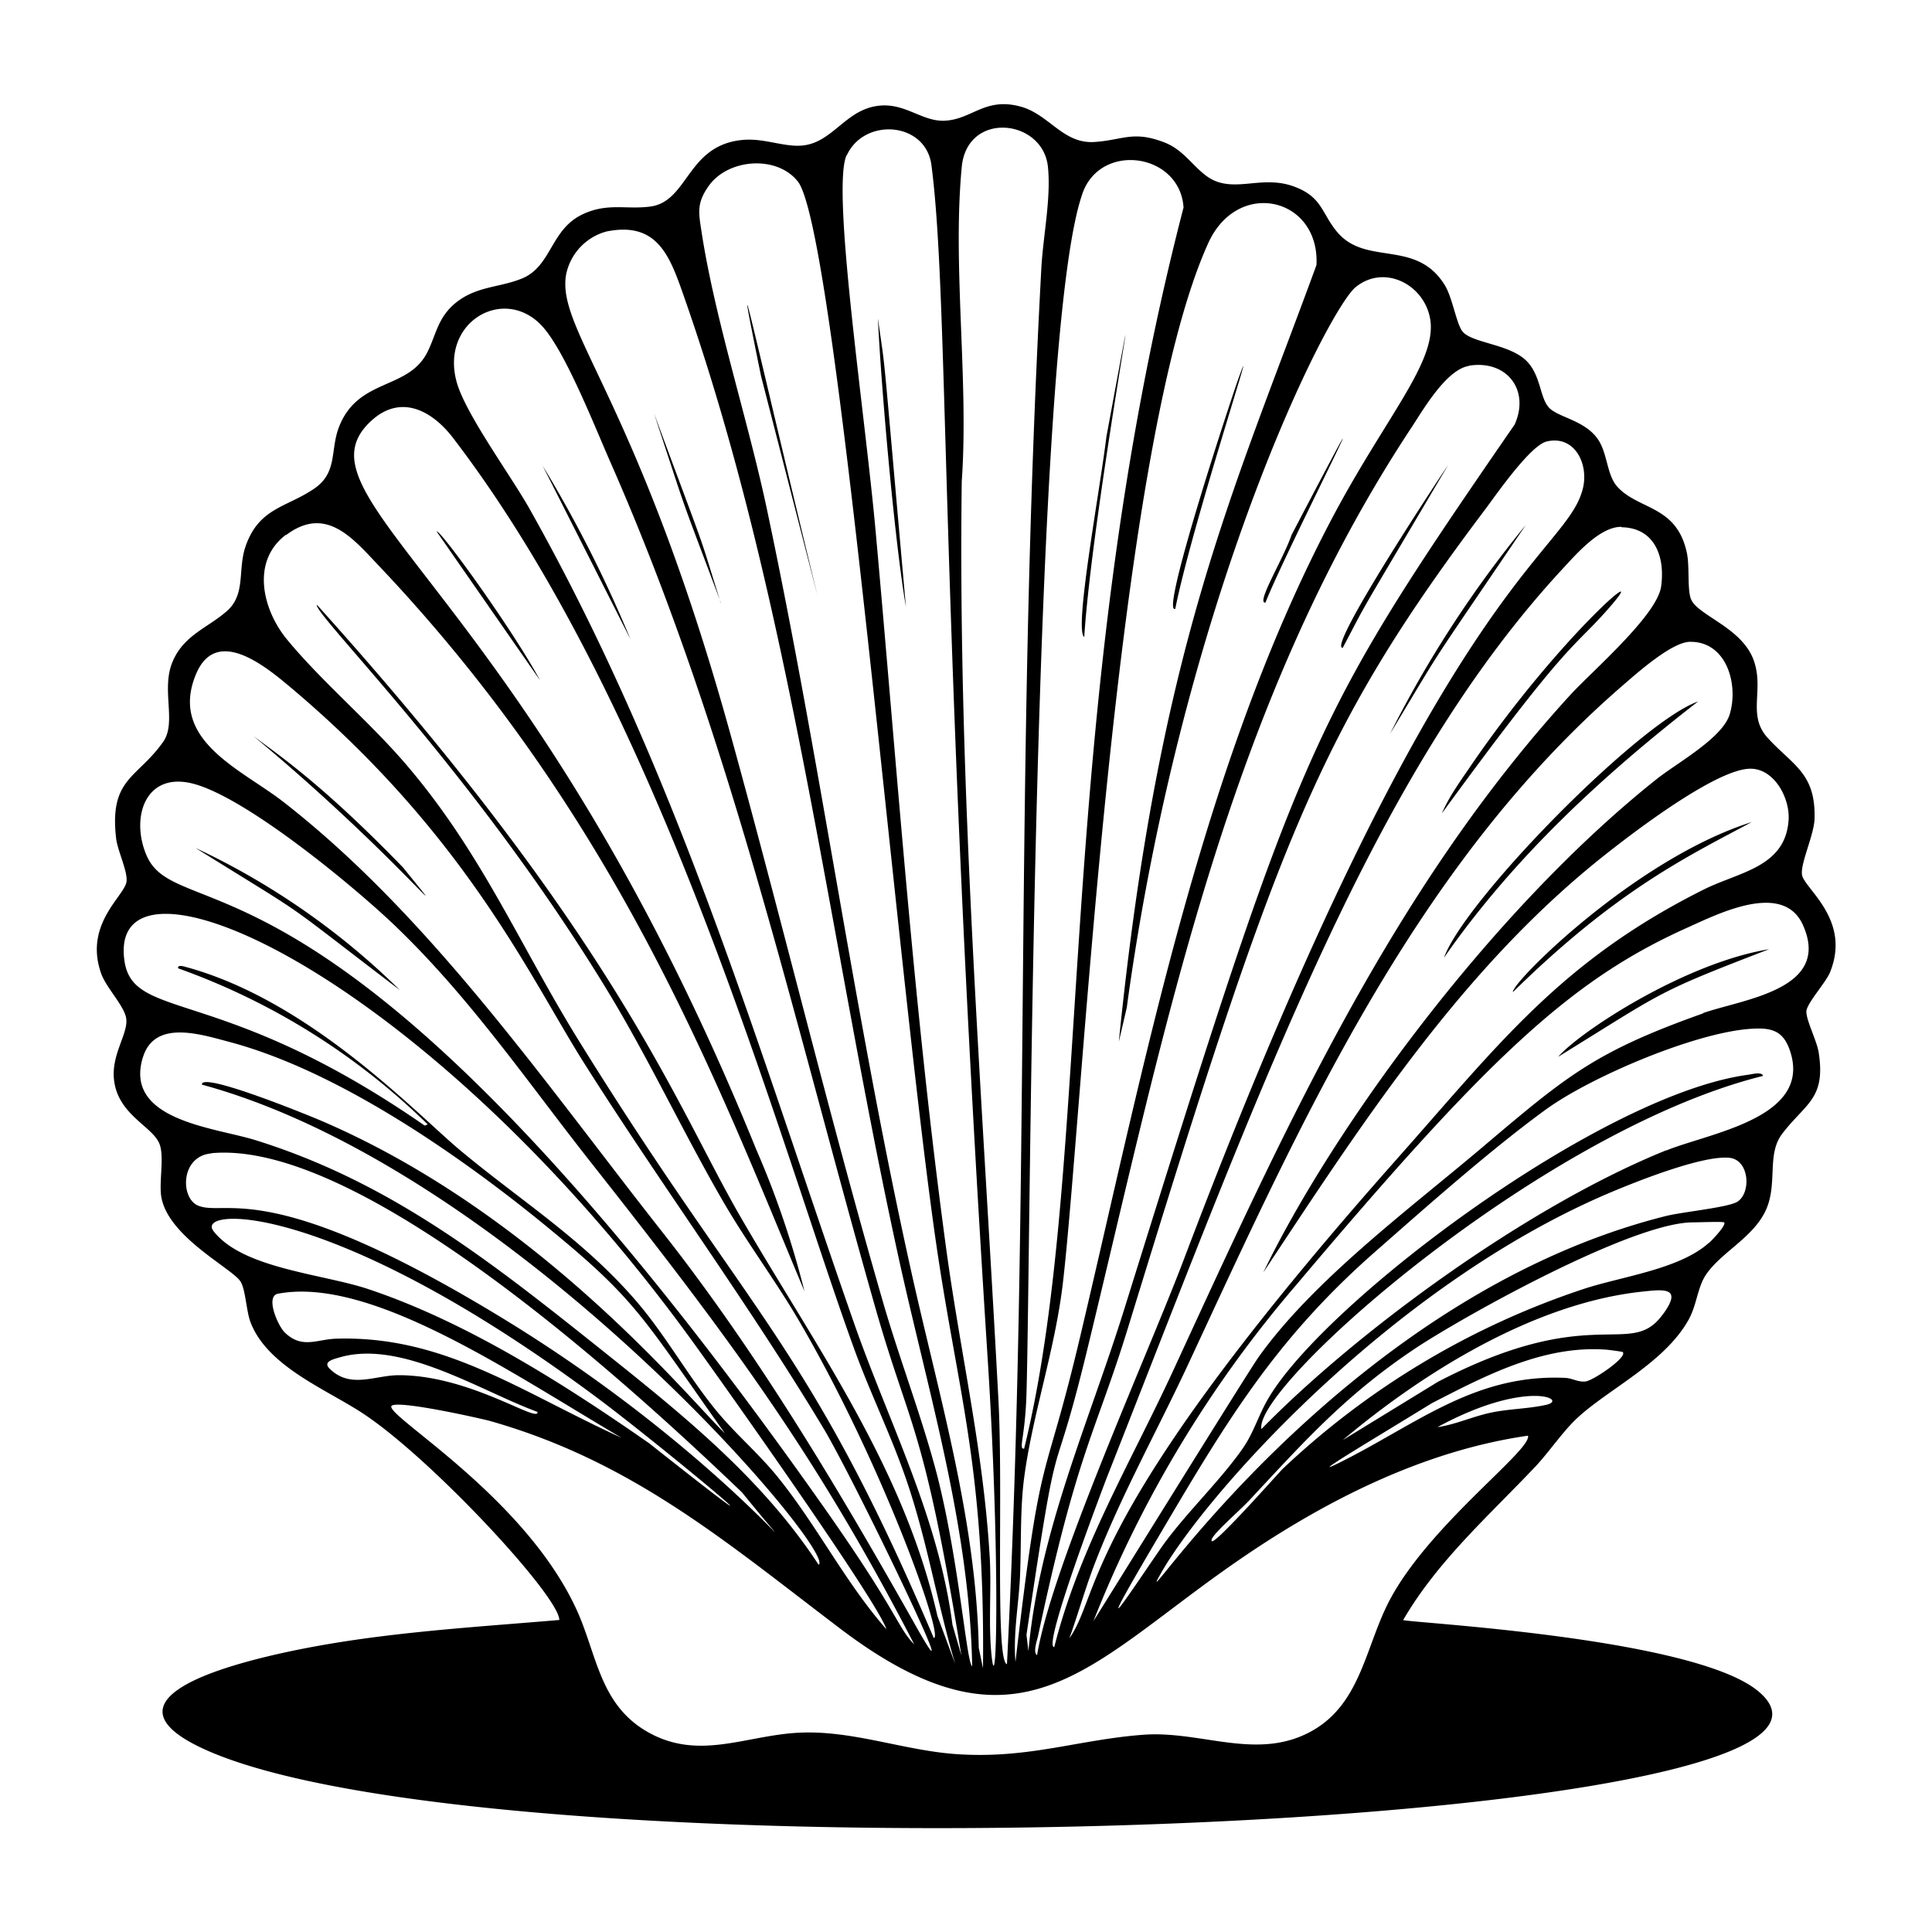
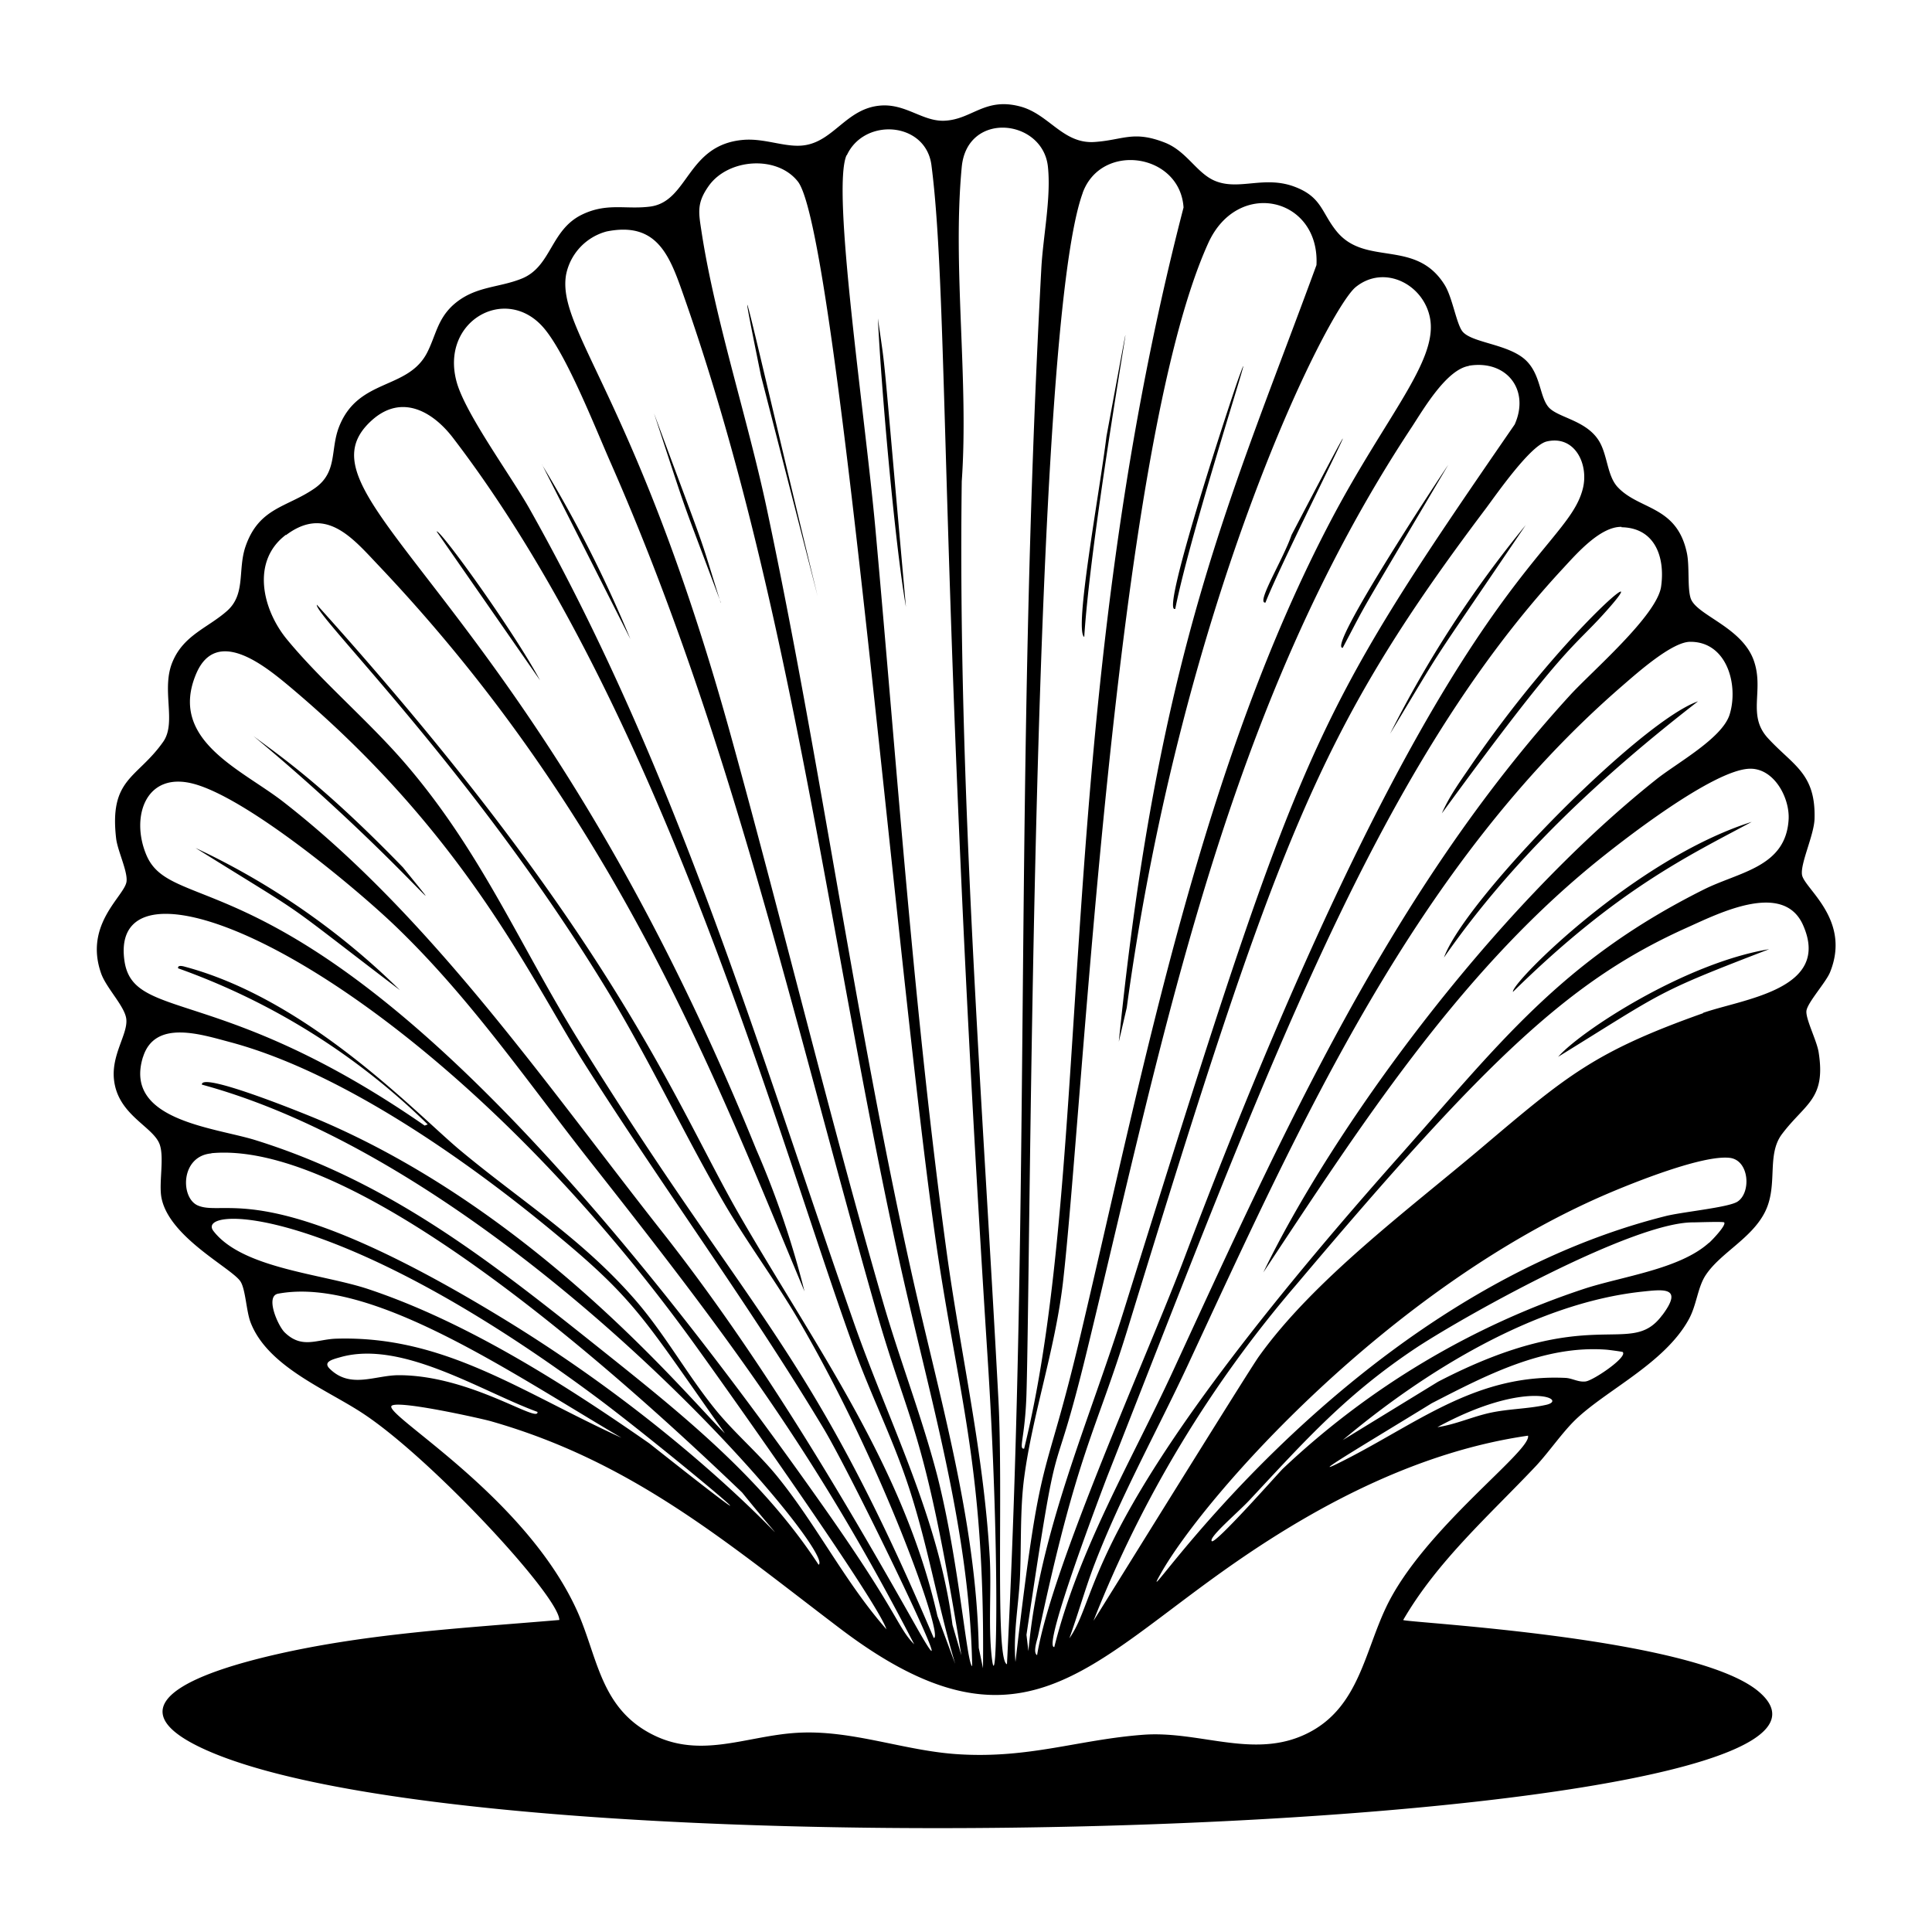
<svg xmlns="http://www.w3.org/2000/svg" viewBox="0 0 1000 1000">
-   <path d="M806.5 547c55.6-34.3 49.7-32.8 109.2-55.7-43.8 7.2-97.8 42.6-109.2 55.7m-16.8-275.2a585 585 0 0 0-70.2 108c30.9-51.2 15.4-27.1 70.2-108M207 512.5a381 381 0 0 0-105.8-73.6c63.6 39.6 39.4 23 105.8 73.6m73.6-272 45.7 90.3a657 657 0 0 0-45.7-90.2m666.6 262.7c11.2-27.5-13.6-43.5-14.5-50.6-.8-6 6.2-20.4 6.5-28.8.7-23.6-11-27.6-24-41.7-11-11.8-2.2-24.3-7.2-39.6-5.8-18-29.9-24-32.9-32.9-1.8-5.4-.5-16.7-2-23.6-5.3-24.7-24.9-22-36-34.2-5.5-6.2-5-17.2-10-24.5-6.9-10.1-21-11.3-25.6-16.7s-4-16.7-11.6-24.1c-8.9-8.6-27.9-9-32.9-15-3.2-4-5.2-17.7-9.3-24.2-15-24-41-9.3-55.9-27.7-7.8-9.6-7.6-17.7-21.6-23-15.5-5.9-28.3 1.8-40.6-2.8-10-3.7-15-15.5-26.7-20.1-16.4-6.4-21.5-1.3-36.5-.3-16.3 1-23.5-14.5-38.4-18.4-18.5-4.9-25 7-39.6 7.4-11.3.2-20-9.2-33.3-7.8-16.6 1.7-23.3 17.5-37.6 20.3-10 2-21-3.6-32.8-2.6-29.2 2.5-28.2 31.7-48 34.5-12.8 1.7-22.5-2.2-35.7 4.3-16.1 8-15.6 26.6-30.7 32.9-12.4 5.1-24.8 3.8-36 14-7.8 7.3-8.7 15.3-13 24-9.9 20-35.8 13.3-45.8 38.8-4.7 12-.6 23.5-12.7 31.9-14.3 9.9-28.7 9.8-35.7 30-4.2 12.2.3 24.9-9.8 33.6-9.7 8.5-22 12.3-27.8 25.7-6.4 14.4 2.1 31.6-5 41.8-13.4 19.1-28 18.8-24.4 50 .7 6.3 6 17 5.4 22.3-.8 7.5-22.3 22-13.1 47.8 2.8 7.7 12.6 17.3 13 23.8.6 7.7-7.8 18.2-6.4 31 2 18.7 20.9 24.4 23.8 34 2.1 6.7-.4 18.5.6 26.1 3 21.2 37.2 37.7 41.2 44.6 2.5 4.2 2.9 15 5 20.7 8.7 23.2 39.6 35 58.4 47.5 35.5 23.4 101.5 94.6 101.5 106.8-50.6 4.3-102 7-151.6 19-24.6 6-85.6 23-33 47.5 152 70.7 893 43.7 805.2-29.6-33.8-28.2-183.8-35.6-183.8-36.9 17.7-30.5 44.6-54.2 68.6-79.6 6.8-7.3 13.6-17.3 20.5-24 15.8-15.3 46-29.1 58.6-51.8 4.3-7.7 4.6-16.8 9-23.3 7.6-11.3 23.3-18.6 30.3-32 7.4-14.1.7-30 9.2-41 12-15.8 22.7-17.9 18.8-42.3-1-6-6.7-17-6.3-21.2s10-14.7 12.2-20M875 332.2c19 0 25 22.6 20.2 37.8-4 12.3-27.4 25-37.9 33.4-86.7 69-168.5 182.7-203.4 255.2 49.8-75.2 99.7-152.7 170-210.6 15.8-13 62.4-49.2 81.4-50.1 12.7-.6 21 14.7 20.5 26-1.3 25-25.5 27.3-43.9 36.5-74.2 37.1-106.3 80.3-159.5 140.2C558 786 570.3 824.2 553.5 848c4.3-12 7.8-24.3 12.2-36.2 13.6-36 32.7-70.1 49-105 58.7-126.2 117.7-259 225.2-352 7.3-6.3 25.6-22.7 35-22.6m-35.6-59.3c17.4.3 22.6 15.6 20.5 30.6-2 15-36 44.1-47.2 56.4-92.4 101-148.7 226.7-205.4 349.6-21.8 47.2-48.7 92-61.5 143-6.5.7 25-82 27.3-88C654 559 711 399.7 809.2 294c7.1-7.7 19.2-21.5 30.1-21.3m-38.7-44.2c14.5-3.4 21.8 11.7 18.7 24.3-8.8 35.5-72.3 44-206.7 399.5-19 50-68.5 159.3-75.8 204.4-2.3-1.3 0-7.7.5-10 20.4-96.1 29.7-104.6 46.6-159.6 77.3-251.7 97.8-308 185.4-424.2 5.7-7.7 23-32.5 31.3-34.4m-40.3-39.2c19.5-3.2 31.7 12.5 23.7 30.4C676.8 375.2 673.6 384 581.7 678.3c-18.2 58.2-43.8 114.6-49.4 176.3l-1-8.4c18-121.2 11.8-66.8 31.5-147.8 40.4-166.3 72-332.2 167.9-477.3 6.2-9.5 18-29.8 29.6-31.7m-134.9-63.6c15.3-33.7 57.8-23.6 56 11.4-43.7 119.3-81.7 198.4-102.3 402l4.1-17.6c29-213 104.1-361.3 118.5-373 14.8-12 35.3-1.4 38.5 16.2 4 22-22.5 50.2-50.6 103.2-67.3 127.3-97 282-130 421.7-19.8 84.2-20.4 53.5-34 170.5-1.2-14.5 1.5-28.7 2.3-43 .8-16.9 0-35.7 2.2-52.3 4.3-32.7 15.8-65.5 20-100.4 10.4-89 26.5-431.2 75.3-538.7m-65-26c9.7-26.5 50.4-20.4 52.2 7.6-68.3 263.3-46 494-82.5 642.4-3.1.4.5-5.6 1.2-28.3 2.3-77 2.7-549.2 29.1-621.6m-62.6-13.5c2.8-29.2 42-24.9 44.6-.1 1.7 16-2.5 36.1-3.4 52.4-14.2 263-5.3 477-17.8 722.7-6.2-1.8-1.9-88.6-4.4-136.6-8.4-158.6-21.1-316.6-19-475.7 3.7-52.3-4.9-111.2 0-162.7m-59.5-6c9-19.7 40.8-17.5 43.8 5 9.3 71.2 4 225.6 29 616 6.5 100.3 5 181.4 2.2 156.1-1.8-16.3-.1-34.9-1-51.3-3.2-54.6-14.8-104-22.2-157.3-17-124.2-25.6-249.3-36.9-374.2-5.5-61-23-176.8-15-194.4M367 96c10.2-14 35.3-15.7 46-2 19.6 25.2 50 395 70.4 541.5 11.6 84.1 26.5 120.7 25.4 228l-2.2-10.6c-1.4-66.9-20.8-131-35.1-195.5-29-130.4-46.8-263-74.5-393.6-9.8-46.3-26.8-98-33.8-143.3-1.6-10.5-2.8-15.3 3.8-24.5m-74 46.2a29 29 0 0 1 21-22.4c25.9-5.2 32.5 12.2 39.6 32.5 55.7 158 75.3 332.8 111 496.3 15.4 70.8 37.2 140.6 38.6 213.8-2.9-1.3-6.7-53.7-18-98.3-8-30.8-19.6-60.4-28.4-91-27.7-95.7-51.1-192.9-77.6-289C330.6 206.9 288 171.4 293 142.2m-11.5 27.6c11.9 14 26.7 51.9 34.7 70 62.2 141.5 94.3 287.5 136.4 435.4 18.6 65.6 25.3 60.4 45 181.6L493 841c-7.3-56-32.8-104.3-51-156.3-51-146.1-91.4-285.4-168-421.5-9.6-17-32.7-48.5-37.5-65-9.2-31.9 25.4-51.4 45-28.4M148 277c20.3-15.3 34 .9 47.3 15 124.1 130.6 175.3 267 221.1 376.4a469 469 0 0 0-25-73.5c-118-290.7-243.3-337.2-199-377.3 15.5-14 31.7-4.6 42.2 9.2 109.4 143 169 365.9 208 472.7 8.3 22.6 19 44.3 26.7 67 10.6 31 15.8 63.4 25.1 94.7l-9.2-24.8c-17.5-77.5-63.7-140.3-102.4-207.4-33.1-57.4-64.2-144.4-218.8-316-1.7 5 82.6 87.4 152 202.4 20.7 34.5 37.8 71 57.9 105.8 12.1 21 26.7 40.5 39 61.3 44 75 76 165.9 70.4 165.3-65-152.8-94.9-166.2-182.5-307.2-31.2-50-50.6-97.7-89.4-143.5-19.4-23-44.7-44-63-66.3-12.6-15.4-18.5-40.4-.4-54m-46.4 71.8c10.4-24.2 35.1-4.2 47.4 6 92 77 125.1 151 153.3 195.6 40 63.3 85.5 125.1 124 189.2 16.6 27.8 77.6 155.1 47.9 102.5-39.8-70.5-81.2-140.4-131.3-204.1-60-76.1-119.7-163.2-196.3-222.8-21.6-16.8-59.7-31.9-45-66.4m-1.4 57.1c27.5 7.3 82.5 52.7 104 73.2 39.2 37.5 68.7 81 102 123.2 71.8 91.1 115.8 150 167 249-8.9-9-7.7-15.6-48-72.7-251.2-356-333-296.3-349.5-336-8.2-19.6-.3-43.3 24.5-36.7m-35.8 91.5c-9.3-66.1 153.8 4.6 292.8 195.4 18.8 25.9 97.4 136.9 101.6 150.7-21.4-24.3-36.3-54.4-56.9-79.6-9.7-11.8-21.4-21.7-31.1-33.5-15.3-18.7-26.9-40.3-43-58.5-27.3-31-58.2-50.2-89-75.8-22-18.1-77.7-78-143-95.5-1-.3-4-1.1-3.6.8A355 355 0 0 1 221.4 582l-1.6.6c-105.7-73.3-151-53.8-155.4-85.4m9.6 50c6.1-19.7 30-11.8 45.1-7.8C177.5 555 243.8 602 289.9 640.6c40 33.3 44.4 43.6 85.3 101.3-18.3-17.6-96-113.3-208.7-161.7-6.5-2.8-62.7-25.8-62-18.8 161.8 44 329.6 243 319.2 248.5-29.5-45.1-71-78.2-112.6-111.4-56.7-45.2-108.6-86.5-179-108.4-21.3-6.6-68.3-10.2-58.1-43m35.4 49.8c78-7.3 218.2 121.5 274.7 175.6 46.5 57.5-5.8-17.3-120.4-88C139.6 608.1 117 630.1 102.5 624c-9.2-3.8-9.2-25.6 6.9-27m1.1 40.2c-9.8-12.7 61.1-16 198.2 86 33.6 25 120.7 97.8 27.4 23.9-43.8-30.5-94.4-62.8-145.3-79.8-23.8-8-65.2-10.6-80.3-30.1m36.8 52.4c-3.5-3.5-10.2-18.8-3.3-20 48.2-9 121 41.3 177.7 74.6-52.4-23.9-91.8-53-147.7-51.3-10 .3-17.7 5.5-26.7-3.3m23.4 18.9c-3.9-3.8 1.9-5 6.1-6.2 31.7-8.5 72.4 17.9 101.4 28.5.8 6.3-34.7-19-71.8-19-12.3 0-25 7.2-35.7-3.3m546.8 123.3c-11 23-14.2 50.5-38.4 64.1-28.2 15.8-57-.2-87.2 2-33.6 2.5-59 12.4-95.8 10.1-28-1.7-55.2-12.8-83.5-11.1-27.6 1.6-52.2 15-79-1.4-22.7-14-24.7-38.2-34.3-60.4-25.7-58.6-96.7-100.4-96.8-107-.1-4.4 47.4 6.3 51.5 7.5 73.3 20.9 121.9 62.6 180.4 107 93.5 71.2 128.3 19.2 205.2-34 45-31.2 96.5-57.6 151.3-65.5 2 7.8-54.3 48.5-73.4 88.7M800 727.2c-9 2-19 2-28.4 4s-18.1 6.1-27.6 7.5c46.3-25.2 68.6-14.1 56-11.5m21-12.2c-4 .6-7-1.6-10.7-1.8-44.5-2.1-74 21.4-110.8 40.7-31 16.1 8.1-7 41.6-27.6 27.8-14.3 58-30.2 90.5-27.7 1.3.1 8 1 8.3 1.2 2.7 2.6-14.9 14.5-19 15.2m39.4-34.2c-16.7 22.5-36.2-7.1-116 34.4L695 745.4c41.8-35.2 99-70.7 154.5-76.8 11.3-1.2 22-2.8 11 12m24-37.3c-15.1 13.6-44.6 17.3-64.3 23.7a418 418 0 0 0-156.3 93.3c-2.6 2.6-35 39.3-36.7 37.4-1.7-2 13.4-14.7 19.5-21.2 29.2-31.3 50.3-55 86.8-79.2 27.6-18 112-64.6 142.7-64.6 2.4 0 15.6-.5 16.2 0 1.4 1.3-6.5 9.5-7.8 10.6m14.5-21.2c-5.2 3-28.7 5.2-37.2 7.4-171.4 43.2-280.5 219.2-261 184.8 22.6-39.9 117.8-147.7 230.6-196.2 14-6 49.8-20.4 63.8-18.8 10.3 1.2 11.2 18.4 3.8 22.8m-36.7-26.7c-72.5 29.3-160.7 94.3-209.5 144.3-4.2-22.4 145-154.3 259.6-182.8-.3-2.2-5.4-1-7-.7-76.2 9.7-219.6 117.4-249 167.6-5 8.4-7.6 17.8-13.2 25.8-11.1 16-27.8 32-39.9 48.2-8.4 11.3-47.5 71.8-5.3.2 35.3-59.9 60.8-103.7 113.8-150.2 26.5-23.3 60-53 88.2-73.5 23.4-17 77.6-40 106.3-41.8 10.8-.7 16.8 1 20.3 12 10.8 34.2-41.5 41.8-64.3 51m19.2-71c-56.4 20-70.8 32.5-115 69.9-37.5 31.7-86.7 68.2-115 107.8-5.1 7-85.5 136.9-85.6 136.8a611 611 0 0 1 105-174c99.7-118.2 142.3-158 202.7-185 16.2-7.3 49.3-23.9 59.5-1.2 15 33.5-31 38.3-51.8 45.6m-134-28.7c36-51.7 82-94.2 131.5-132.6-30.2 10.6-120.6 102.5-131.5 132.6m159.3-70.2c-60.5 19.1-124.7 83.5-123.6 88 54-53.1 91-70.5 123.6-88M746.3 421c64.5-88.4 67.2-84.8 84.1-103.6 29.7-32.9-22.7 10.4-70.5 81-4.9 7.1-10.2 14.7-13.6 22.6M695 335.3c14.7-27.8 3.8-8.7 54.6-94.7-4.8 7-63 95.3-54.6 94.7m-469-60.2 53.5 77c-13.7-25.6-52-78.6-53.5-77m242.9 39c-13-145.7-10-117.3-14.5-149.3 1.6 34.5 8.6 115.3 14.5 149.3m-45.7-5.5c-28.6-117.3-47.4-202.9-29.3-114zm231.8 3.3c10.2-26.2 75.8-154 13.5-35-4.2 12.4-18.6 35.6-13.5 35m-282 0c-12.5-40-5-18.5-34.5-98 19.6 59.6 11.8 37.1 34.6 98m235.2 3.3c8.6-43.2 45-153.4 32.7-119.2-2.9 7.8-39.9 119.8-33 119.2m-46.8 14.5c4.3-67.5 37.4-243.4 11.5-103.8-3.5 28.7-16.9 100.5-11.5 103.8M208.6 449c-41.3-42.6-63.4-57.5-77.4-68 72.5 60.2 109.5 107.7 77.4 68" />
+   <path d="M806.5 547c55.6-34.3 49.7-32.8 109.2-55.7-43.8 7.2-97.8 42.6-109.2 55.7m-16.8-275.2a585 585 0 0 0-70.2 108c30.9-51.2 15.4-27.1 70.2-108M207 512.5a381 381 0 0 0-105.8-73.6c63.6 39.6 39.4 23 105.8 73.6m73.6-272 45.7 90.3a657 657 0 0 0-45.7-90.2m666.6 262.7c11.2-27.5-13.6-43.5-14.5-50.6-.8-6 6.2-20.4 6.5-28.8.7-23.6-11-27.6-24-41.7-11-11.8-2.2-24.3-7.2-39.6-5.8-18-29.9-24-32.9-32.9-1.8-5.4-.5-16.7-2-23.6-5.3-24.7-24.9-22-36-34.2-5.5-6.2-5-17.2-10-24.5-6.9-10.1-21-11.3-25.6-16.7s-4-16.7-11.6-24.1c-8.9-8.6-27.9-9-32.9-15-3.2-4-5.2-17.7-9.3-24.2-15-24-41-9.3-55.9-27.7-7.8-9.6-7.6-17.7-21.6-23-15.5-5.9-28.3 1.8-40.6-2.8-10-3.7-15-15.5-26.7-20.1-16.4-6.4-21.5-1.3-36.5-.3-16.3 1-23.5-14.5-38.4-18.4-18.5-4.9-25 7-39.6 7.4-11.3.2-20-9.2-33.3-7.8-16.6 1.7-23.3 17.5-37.6 20.3-10 2-21-3.6-32.8-2.6-29.2 2.5-28.2 31.7-48 34.5-12.8 1.7-22.5-2.2-35.7 4.3-16.1 8-15.6 26.6-30.7 32.9-12.4 5.1-24.8 3.8-36 14-7.8 7.3-8.7 15.3-13 24-9.9 20-35.8 13.3-45.8 38.8-4.7 12-.6 23.5-12.7 31.9-14.3 9.9-28.7 9.8-35.7 30-4.2 12.2.3 24.9-9.8 33.6-9.7 8.5-22 12.3-27.8 25.7-6.4 14.4 2.1 31.6-5 41.8-13.4 19.1-28 18.8-24.4 50 .7 6.3 6 17 5.4 22.3-.8 7.5-22.3 22-13.1 47.8 2.8 7.7 12.6 17.3 13 23.8.6 7.7-7.8 18.2-6.4 31 2 18.7 20.9 24.4 23.8 34 2.1 6.7-.4 18.5.6 26.1 3 21.2 37.2 37.7 41.2 44.6 2.5 4.2 2.9 15 5 20.7 8.7 23.2 39.6 35 58.4 47.5 35.5 23.4 101.5 94.6 101.5 106.8-50.6 4.3-102 7-151.6 19-24.6 6-85.6 23-33 47.5 152 70.7 893 43.7 805.2-29.6-33.8-28.2-183.8-35.6-183.8-36.9 17.7-30.5 44.6-54.2 68.6-79.6 6.8-7.3 13.6-17.3 20.5-24 15.8-15.3 46-29.1 58.6-51.8 4.3-7.7 4.6-16.8 9-23.3 7.6-11.3 23.3-18.6 30.3-32 7.4-14.1.7-30 9.2-41 12-15.8 22.7-17.9 18.8-42.3-1-6-6.7-17-6.3-21.2s10-14.7 12.2-20M875 332.2c19 0 25 22.6 20.2 37.8-4 12.3-27.4 25-37.9 33.4-86.7 69-168.5 182.7-203.4 255.2 49.8-75.2 99.7-152.7 170-210.6 15.8-13 62.4-49.2 81.4-50.1 12.7-.6 21 14.7 20.5 26-1.3 25-25.5 27.3-43.9 36.5-74.2 37.1-106.3 80.3-159.5 140.2C558 786 570.3 824.2 553.5 848c4.3-12 7.8-24.3 12.2-36.2 13.6-36 32.7-70.1 49-105 58.7-126.2 117.7-259 225.2-352 7.3-6.3 25.6-22.7 35-22.6m-35.6-59.3c17.4.3 22.6 15.6 20.5 30.6-2 15-36 44.1-47.2 56.4-92.4 101-148.7 226.7-205.4 349.6-21.8 47.2-48.7 92-61.5 143-6.5.7 25-82 27.3-88C654 559 711 399.7 809.2 294c7.1-7.7 19.2-21.5 30.1-21.3m-38.7-44.2c14.5-3.4 21.8 11.7 18.7 24.3-8.8 35.5-72.3 44-206.7 399.5-19 50-68.5 159.3-75.8 204.4-2.3-1.3 0-7.7.5-10 20.4-96.1 29.7-104.6 46.6-159.6 77.3-251.7 97.8-308 185.4-424.2 5.7-7.7 23-32.5 31.3-34.4m-40.3-39.2c19.5-3.2 31.7 12.5 23.7 30.4C676.8 375.2 673.6 384 581.7 678.3c-18.2 58.2-43.8 114.6-49.4 176.3l-1-8.4c18-121.2 11.8-66.8 31.5-147.8 40.4-166.3 72-332.2 167.9-477.3 6.2-9.5 18-29.8 29.6-31.7m-134.9-63.6c15.3-33.7 57.8-23.6 56 11.4-43.7 119.3-81.7 198.4-102.3 402l4.1-17.6c29-213 104.1-361.3 118.5-373 14.8-12 35.3-1.4 38.5 16.2 4 22-22.5 50.2-50.6 103.2-67.3 127.3-97 282-130 421.7-19.8 84.2-20.4 53.5-34 170.5-1.2-14.5 1.5-28.7 2.3-43 .8-16.9 0-35.7 2.2-52.3 4.3-32.7 15.8-65.5 20-100.4 10.4-89 26.5-431.2 75.3-538.7m-65-26c9.7-26.5 50.4-20.4 52.2 7.6-68.3 263.3-46 494-82.5 642.4-3.1.4.5-5.6 1.2-28.3 2.3-77 2.7-549.2 29.1-621.6m-62.6-13.5c2.8-29.2 42-24.9 44.6-.1 1.7 16-2.5 36.1-3.4 52.4-14.2 263-5.3 477-17.8 722.7-6.2-1.8-1.9-88.6-4.4-136.6-8.4-158.6-21.1-316.6-19-475.7 3.7-52.3-4.9-111.2 0-162.7m-59.5-6c9-19.7 40.8-17.5 43.8 5 9.3 71.2 4 225.6 29 616 6.5 100.3 5 181.4 2.2 156.1-1.8-16.3-.1-34.9-1-51.3-3.2-54.6-14.8-104-22.2-157.3-17-124.2-25.6-249.3-36.9-374.2-5.5-61-23-176.8-15-194.4M367 96c10.2-14 35.3-15.7 46-2 19.6 25.2 50 395 70.4 541.5 11.6 84.1 26.5 120.7 25.4 228l-2.2-10.6c-1.4-66.9-20.8-131-35.1-195.5-29-130.4-46.8-263-74.5-393.6-9.8-46.3-26.8-98-33.8-143.3-1.6-10.5-2.8-15.3 3.8-24.5m-74 46.2a29 29 0 0 1 21-22.4c25.9-5.2 32.5 12.2 39.6 32.5 55.7 158 75.3 332.8 111 496.3 15.4 70.8 37.2 140.6 38.6 213.8-2.9-1.3-6.7-53.7-18-98.3-8-30.8-19.6-60.4-28.4-91-27.7-95.7-51.1-192.9-77.6-289C330.6 206.9 288 171.4 293 142.2m-11.5 27.6c11.9 14 26.7 51.9 34.7 70 62.2 141.5 94.3 287.5 136.4 435.4 18.6 65.6 25.3 60.4 45 181.6L493 841c-7.3-56-32.8-104.3-51-156.3-51-146.1-91.4-285.4-168-421.5-9.6-17-32.7-48.5-37.5-65-9.2-31.9 25.4-51.4 45-28.4M148 277c20.3-15.3 34 .9 47.3 15 124.1 130.6 175.3 267 221.1 376.4a469 469 0 0 0-25-73.5c-118-290.7-243.3-337.2-199-377.3 15.5-14 31.7-4.6 42.2 9.2 109.4 143 169 365.9 208 472.7 8.3 22.6 19 44.3 26.7 67 10.6 31 15.8 63.4 25.1 94.7l-9.2-24.8c-17.5-77.5-63.7-140.3-102.4-207.4-33.1-57.4-64.2-144.4-218.8-316-1.7 5 82.6 87.4 152 202.4 20.7 34.5 37.8 71 57.9 105.8 12.1 21 26.7 40.5 39 61.3 44 75 76 165.9 70.4 165.3-65-152.8-94.9-166.2-182.5-307.2-31.2-50-50.6-97.7-89.4-143.5-19.4-23-44.7-44-63-66.3-12.6-15.4-18.5-40.4-.4-54m-46.4 71.8c10.4-24.2 35.1-4.2 47.4 6 92 77 125.1 151 153.3 195.6 40 63.3 85.5 125.1 124 189.2 16.6 27.8 77.6 155.1 47.9 102.5-39.8-70.5-81.2-140.4-131.3-204.1-60-76.1-119.7-163.2-196.3-222.8-21.6-16.8-59.7-31.9-45-66.4m-1.4 57.1c27.5 7.3 82.5 52.7 104 73.2 39.2 37.5 68.7 81 102 123.2 71.8 91.1 115.8 150 167 249-8.9-9-7.7-15.6-48-72.7-251.2-356-333-296.3-349.5-336-8.2-19.6-.3-43.3 24.5-36.7m-35.8 91.5c-9.3-66.1 153.8 4.6 292.8 195.4 18.8 25.9 97.4 136.9 101.6 150.7-21.4-24.3-36.3-54.4-56.9-79.6-9.7-11.8-21.4-21.7-31.1-33.5-15.3-18.7-26.9-40.3-43-58.5-27.3-31-58.2-50.2-89-75.8-22-18.1-77.7-78-143-95.5-1-.3-4-1.1-3.6.8A355 355 0 0 1 221.4 582l-1.6.6c-105.7-73.3-151-53.8-155.4-85.4m9.6 50c6.1-19.7 30-11.8 45.1-7.8C177.5 555 243.8 602 289.9 640.6c40 33.3 44.4 43.6 85.3 101.3-18.3-17.6-96-113.3-208.7-161.7-6.5-2.8-62.7-25.8-62-18.8 161.8 44 329.6 243 319.2 248.5-29.5-45.1-71-78.2-112.6-111.4-56.7-45.2-108.6-86.5-179-108.4-21.3-6.6-68.3-10.2-58.1-43m35.4 49.8c78-7.3 218.2 121.5 274.7 175.6 46.5 57.5-5.8-17.3-120.4-88C139.6 608.1 117 630.1 102.5 624c-9.2-3.8-9.2-25.6 6.9-27m1.1 40.2c-9.8-12.7 61.1-16 198.2 86 33.6 25 120.7 97.8 27.4 23.9-43.8-30.5-94.4-62.8-145.3-79.8-23.8-8-65.2-10.6-80.3-30.1m36.8 52.4c-3.5-3.5-10.2-18.8-3.3-20 48.2-9 121 41.3 177.7 74.6-52.4-23.9-91.8-53-147.7-51.3-10 .3-17.7 5.5-26.7-3.3m23.4 18.9c-3.9-3.8 1.9-5 6.1-6.2 31.7-8.5 72.4 17.9 101.4 28.5.8 6.3-34.7-19-71.8-19-12.3 0-25 7.2-35.7-3.3m546.8 123.3c-11 23-14.2 50.5-38.4 64.1-28.2 15.8-57-.2-87.2 2-33.6 2.5-59 12.4-95.8 10.1-28-1.7-55.2-12.8-83.5-11.1-27.6 1.6-52.2 15-79-1.4-22.7-14-24.7-38.2-34.3-60.4-25.7-58.6-96.7-100.4-96.8-107-.1-4.4 47.4 6.3 51.5 7.5 73.3 20.9 121.9 62.6 180.4 107 93.5 71.2 128.3 19.2 205.2-34 45-31.2 96.5-57.6 151.3-65.5 2 7.8-54.3 48.5-73.4 88.7M800 727.2c-9 2-19 2-28.4 4s-18.1 6.1-27.6 7.5c46.3-25.2 68.6-14.1 56-11.5m21-12.2c-4 .6-7-1.6-10.7-1.8-44.5-2.1-74 21.4-110.8 40.7-31 16.1 8.1-7 41.6-27.6 27.8-14.3 58-30.2 90.5-27.7 1.3.1 8 1 8.3 1.2 2.7 2.6-14.9 14.5-19 15.2m39.4-34.2c-16.7 22.5-36.2-7.1-116 34.4L695 745.4c41.8-35.2 99-70.7 154.5-76.8 11.3-1.2 22-2.8 11 12m24-37.3c-15.1 13.6-44.6 17.3-64.3 23.7a418 418 0 0 0-156.3 93.3c-2.6 2.6-35 39.3-36.7 37.4-1.7-2 13.4-14.7 19.5-21.2 29.2-31.3 50.3-55 86.8-79.2 27.6-18 112-64.6 142.7-64.6 2.4 0 15.6-.5 16.2 0 1.4 1.3-6.5 9.5-7.8 10.6m14.5-21.2c-5.2 3-28.7 5.2-37.2 7.4-171.4 43.2-280.5 219.2-261 184.8 22.6-39.9 117.8-147.7 230.6-196.2 14-6 49.8-20.4 63.8-18.8 10.3 1.2 11.2 18.4 3.8 22.8m-36.7-26.7m19.2-71c-56.4 20-70.8 32.5-115 69.9-37.5 31.7-86.7 68.2-115 107.8-5.1 7-85.5 136.9-85.6 136.8a611 611 0 0 1 105-174c99.7-118.2 142.3-158 202.7-185 16.2-7.3 49.3-23.9 59.5-1.2 15 33.5-31 38.3-51.8 45.6m-134-28.7c36-51.7 82-94.2 131.5-132.6-30.2 10.6-120.6 102.5-131.5 132.6m159.3-70.2c-60.5 19.1-124.7 83.5-123.6 88 54-53.1 91-70.5 123.6-88M746.3 421c64.5-88.4 67.2-84.8 84.1-103.6 29.7-32.9-22.7 10.4-70.5 81-4.9 7.1-10.2 14.7-13.6 22.6M695 335.3c14.7-27.8 3.8-8.7 54.6-94.7-4.8 7-63 95.3-54.6 94.7m-469-60.2 53.5 77c-13.7-25.6-52-78.6-53.5-77m242.9 39c-13-145.7-10-117.3-14.5-149.3 1.6 34.5 8.6 115.3 14.5 149.3m-45.7-5.5c-28.6-117.3-47.4-202.9-29.3-114zm231.8 3.3c10.2-26.2 75.8-154 13.5-35-4.2 12.4-18.6 35.6-13.5 35m-282 0c-12.5-40-5-18.5-34.5-98 19.6 59.6 11.8 37.1 34.6 98m235.2 3.3c8.6-43.2 45-153.4 32.7-119.2-2.9 7.8-39.9 119.8-33 119.2m-46.8 14.5c4.3-67.5 37.4-243.4 11.5-103.8-3.5 28.7-16.9 100.5-11.5 103.8M208.6 449c-41.3-42.6-63.4-57.5-77.4-68 72.5 60.2 109.5 107.7 77.4 68" />
</svg>